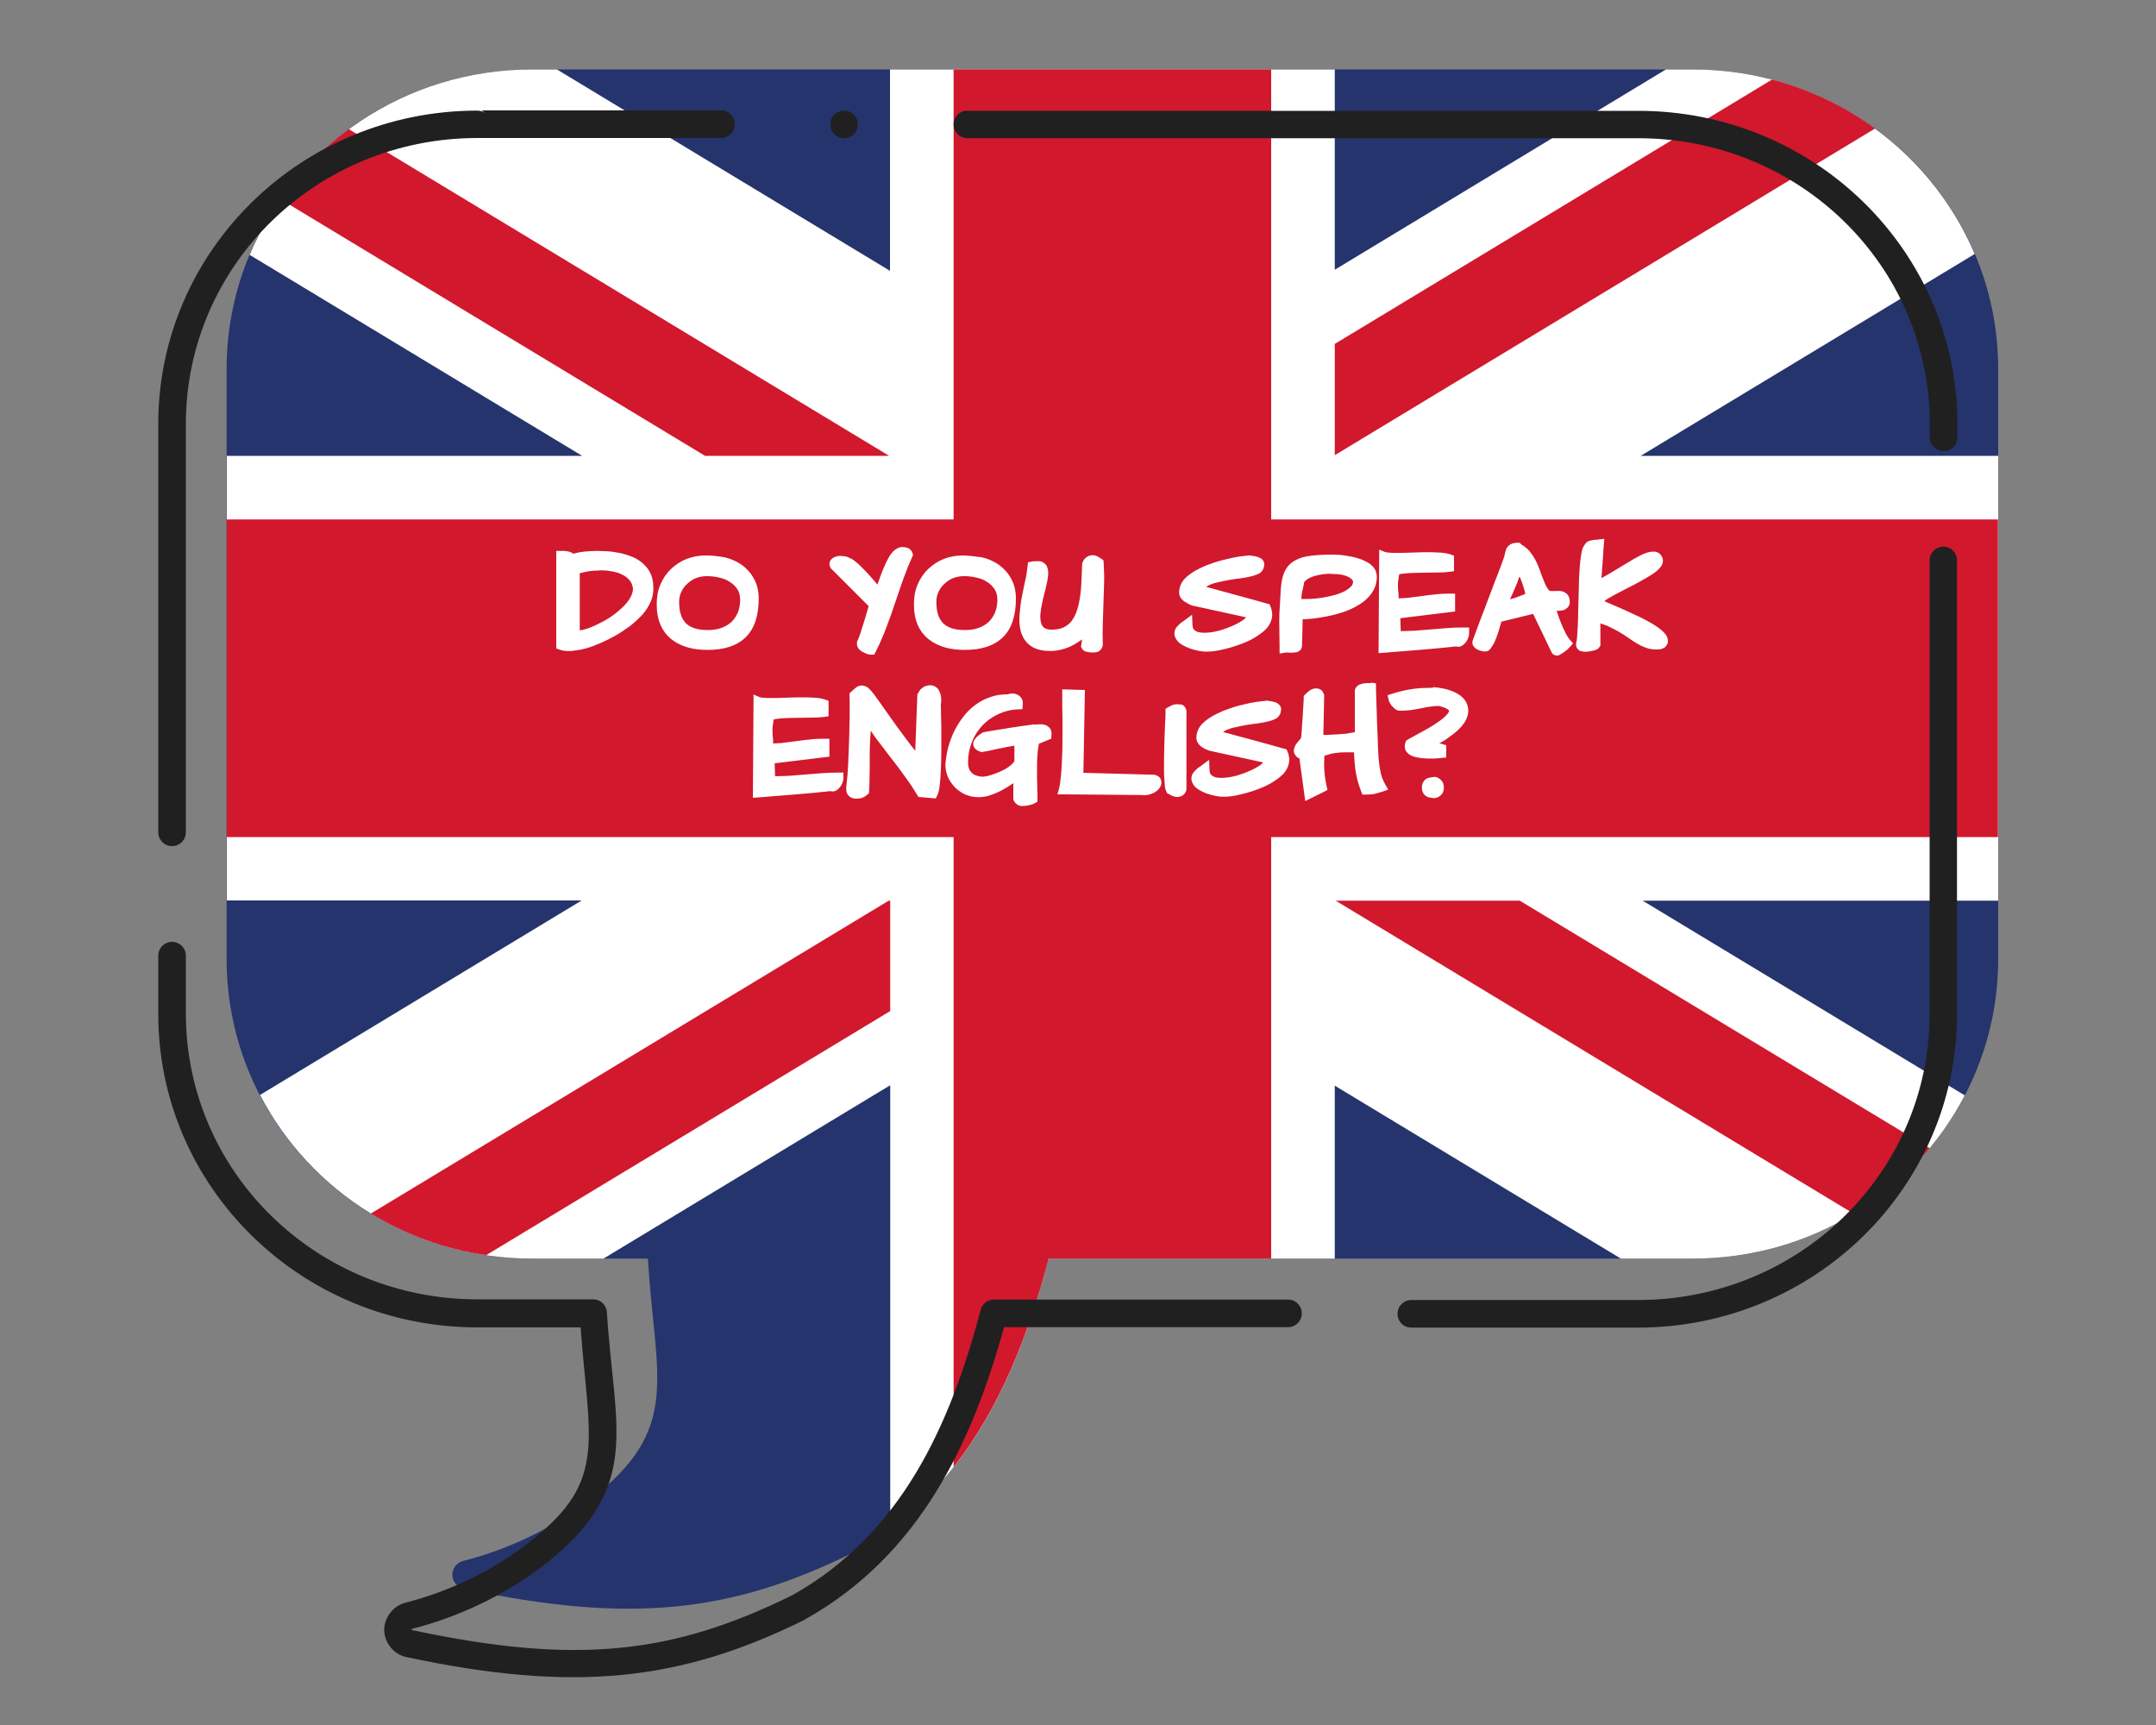
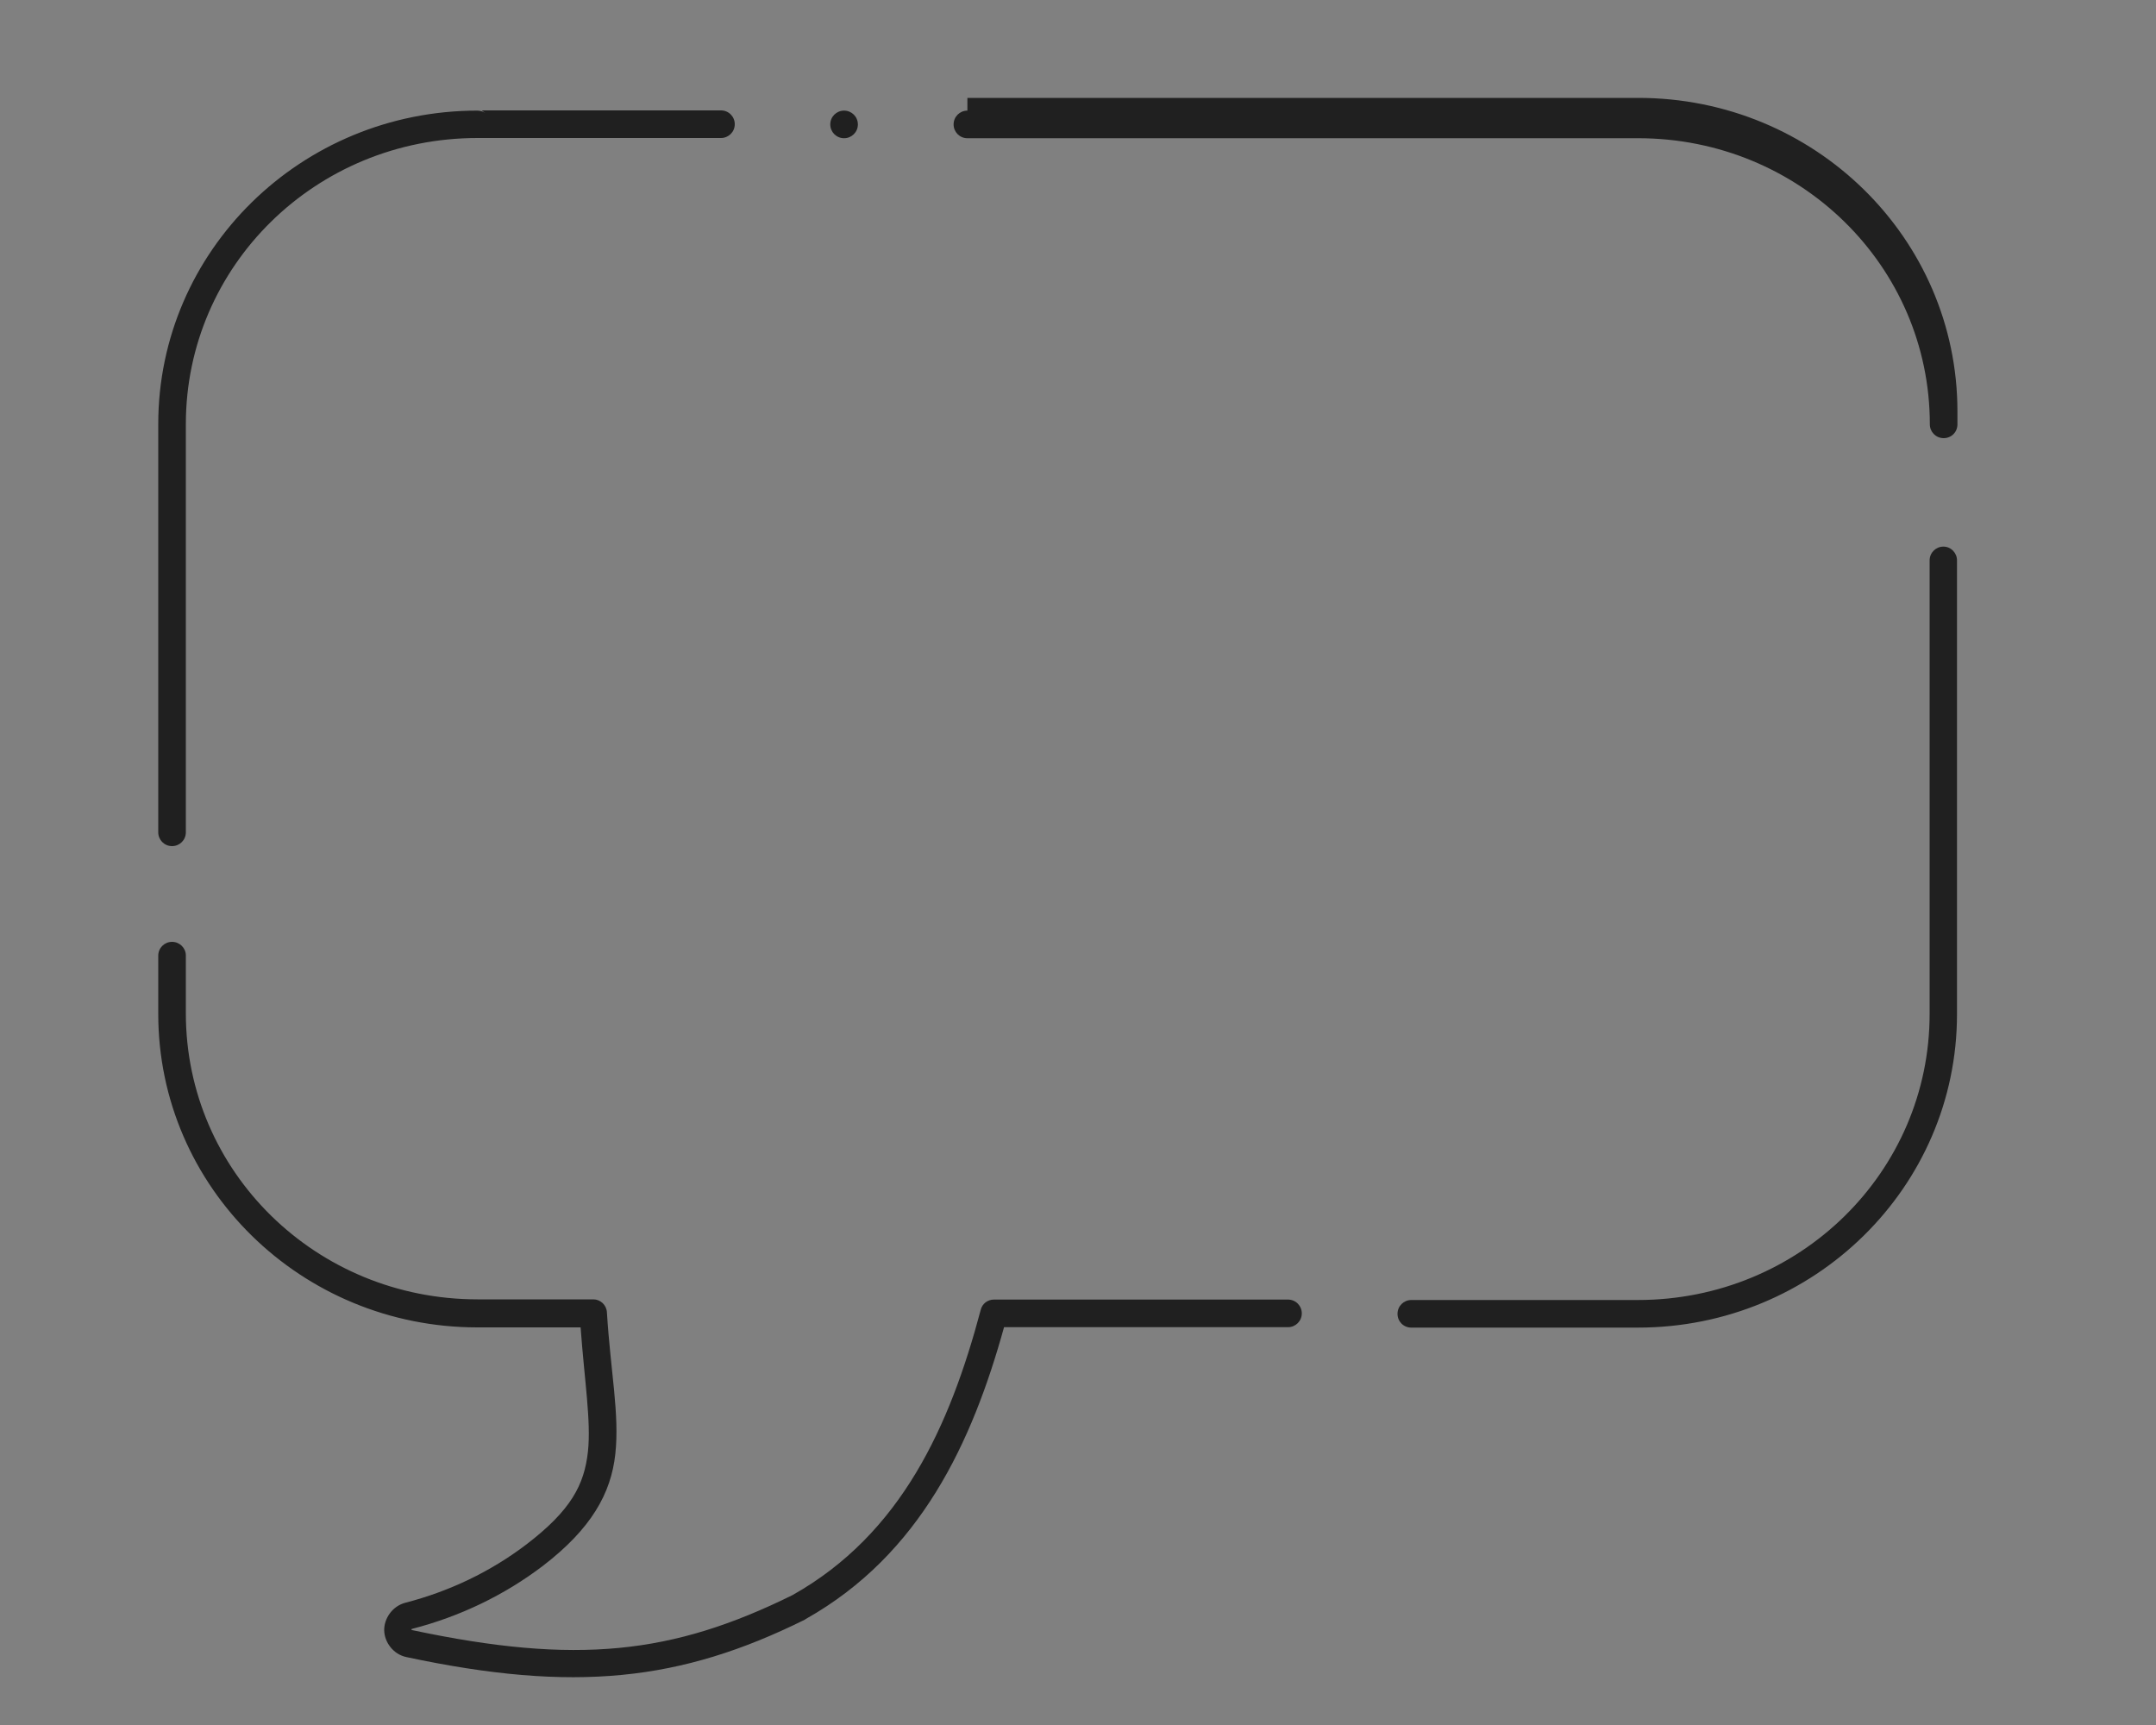
<svg xmlns="http://www.w3.org/2000/svg" version="1.1" id="Calque_2" x="0px" y="0px" viewBox="0 0 100 80" style="enable-background:new 0 0 100 80;" xml:space="preserve">
  <rect x="0" y="0" width="100" height="80" fill="#808080" stroke="none" />
  <style type="text/css"> .st0{fill:#25346C;} .st1{fill:#FFFFFF;} .st2{fill:#D1182D;} .st3{fill:#202020;} </style>
-   <path id="path4671" class="st0" d="M24.68,3.22c-7.84,0-14.17,6.21-14.17,13.9v27.35c0,7.69,6.33,13.9,14.17,13.9h5.37 c0.34,5.59,1.6,7.9-2.72,11.21c-1.73,1.31-3.71,2.26-5.84,2.81c-0.69,0.18-0.67,1.14,0.03,1.29c7.71,1.64,12.39,1.12,18.06-1.68 c0,0,0,0,0,0c5.28-2.95,7.6-8.18,9.06-13.63h29.87c7.84,0,14.17-6.21,14.17-13.9V17.12c0-7.69-6.33-13.9-14.17-13.9H24.68 L24.68,3.22z" />
-   <path id="path4673" class="st1" d="M24.68,3.22c-5.92,0-10.98,3.55-13.1,8.6L27,21.14H10.52v20.62h16.46l-14.92,9.02 c2.34,4.51,7.11,7.59,12.63,7.59h3.3l13.3-8.04V70.9c4.1-3.05,6.07-7.7,7.35-12.53h13.27v-8.02l13.27,8.02h3.33 c5.51,0,10.28-3.07,12.62-7.57l-14.94-9.03h16.49V21.14H76.1l15.49-9.36c-2.13-5.03-7.18-8.56-13.08-8.56h-1.24l-15.36,9.29V3.22 H41.28v9.34L25.83,3.22H24.68z" />
-   <path id="path4675" class="st2" d="M44.23,3.22v20.87H10.52v14.73h33.71v29.21c2.19-2.77,3.48-6.17,4.41-9.66h10.32V38.82h33.71 V24.09H58.96V3.22H44.23z M82.19,3.69L61.91,15.95v5.16L86.97,5.96C85.56,4.93,83.94,4.15,82.19,3.69z M16.18,5.99 c-1.23,0.9-2.3,2-3.17,3.25l19.69,11.9h8.54L16.18,5.99z M41.22,41.77L17.2,56.28c1.6,0.97,3.41,1.65,5.35,1.93l18.74-11.32v-5.12 H41.22z M61.95,41.77l24.03,14.52c1.34-0.82,2.53-1.84,3.52-3.04L70.49,41.77H61.95z" />
-   <path id="path4677" class="st3" d="M22.14,5.13c-8.17,0-14.8,6.5-14.8,14.54V38.6c0,0.35,0.28,0.64,0.64,0.64 c0.35,0,0.64-0.28,0.64-0.64V19.67c0-7.34,6.03-13.27,13.53-13.27h11.29c0.35,0,0.64-0.28,0.64-0.64c0-0.35-0.28-0.64-0.64-0.64 h-11.1l0.16,0.11C22.39,5.17,22.27,5.13,22.14,5.13L22.14,5.13z M39.15,5.13c-0.35,0-0.64,0.28-0.64,0.64 c0,0.35,0.28,0.64,0.64,0.64c0.35,0,0.64-0.28,0.64-0.64C39.79,5.41,39.5,5.13,39.15,5.13z M44.87,5.13c-0.35,0-0.64,0.28-0.64,0.64 c0,0.35,0.28,0.64,0.64,0.64h31.11c7.5,0,13.53,5.93,13.53,13.27v0.6c0,0.35,0.28,0.64,0.64,0.64s0.64-0.28,0.64-0.64v-0.6 c0-8.04-6.63-14.54-14.8-14.54H44.87z M90.14,25.35c-0.35,0-0.64,0.28-0.64,0.64v21.03c0,7.34-6.03,13.27-13.53,13.27H65.46 c-0.35,0-0.64,0.28-0.64,0.64s0.28,0.64,0.64,0.64h10.51c8.17,0,14.8-6.5,14.8-14.54V25.99C90.77,25.64,90.49,25.35,90.14,25.35z M7.98,43.68c-0.35,0-0.64,0.28-0.64,0.64v2.7c0,8.04,6.63,14.54,14.8,14.54h4.79c0.18,2.48,0.49,4.34,0.34,5.76 c-0.17,1.54-0.78,2.72-2.86,4.31h0c-1.66,1.26-3.56,2.17-5.61,2.7c-0.61,0.16-0.99,0.74-0.98,1.28c0.01,0.54,0.41,1.11,1.03,1.24 c7.79,1.66,12.71,1.12,18.47-1.73c0.01-0.01,0.02-0.01,0.03-0.02c-0.02,0.01,0.02-0.01-0.01,0.01c0,0,0.01,0,0.01-0.01 c0,0,0.01-0.01,0.01-0.01c0.01,0,0.02-0.01,0.02-0.01c5.31-2.99,7.71-8.19,9.19-13.53h13.17c0.35,0,0.64-0.28,0.64-0.64 c0-0.35-0.28-0.64-0.64-0.64H46.1c-0.29,0-0.54,0.19-0.61,0.47c-1.43,5.38-3.68,10.4-8.74,13.24c-5.56,2.74-10,3.24-17.63,1.62l0,0 c-0.07-0.02-0.03,0-0.03-0.03c0-0.02-0.04-0.01,0.03-0.03c2.21-0.57,4.27-1.56,6.06-2.92c0,0,0,0,0,0c2.24-1.72,3.16-3.35,3.36-5.19 c0.2-1.84-0.22-3.81-0.39-6.57c-0.02-0.34-0.3-0.6-0.63-0.6h-5.37c-7.5,0-13.53-5.93-13.53-13.27v-2.7 C8.61,43.96,8.33,43.68,7.98,43.68L7.98,43.68z" />
-   <path id="text4679" class="st1" d="M74.05,25.03c-0.06,0-0.12,0.01-0.19,0.02c-0.07,0.01-0.14,0.03-0.21,0.06l0,0l0,0 c-0.07,0.04-0.12,0.1-0.16,0.17c-0.09,0.12-0.11,0.23-0.14,0.38c-0.03,0.15-0.05,0.32-0.07,0.53c-0.02,0.2-0.03,0.43-0.04,0.68v0v0 c-0.01,0.24-0.01,0.49-0.02,0.74c-0.01,0.25-0.01,0.5-0.02,0.75v0v0c0,0.24-0.01,0.47-0.02,0.67c-0.01,0.2-0.02,0.37-0.03,0.5l0,0 l0,0c-0.01,0.14-0.03,0.23-0.03,0.23l0,0l0,0c-0.02,0.07-0.03,0.16,0,0.25c0.04,0.1,0.13,0.16,0.2,0.19l0.01,0l0.01,0 c0.1,0.03,0.2,0.03,0.3,0.02c0.1-0.01,0.19-0.03,0.28-0.05c0.04-0.01,0.08-0.03,0.12-0.04c0.04-0.02,0.09-0.03,0.15-0.13l0.04-0.06 l0-1.03c0.1,0.04,0.22,0.07,0.31,0.11c0.19,0.09,0.37,0.18,0.53,0.27c0.16,0.09,0.31,0.19,0.44,0.28l0,0l0,0 c0.14,0.1,0.28,0.19,0.41,0.27l0,0l0,0c0.14,0.08,0.28,0.15,0.42,0.2l0,0l0,0c0.16,0.06,0.32,0.08,0.49,0.08h0.06 c0.05,0,0.1-0.01,0.15-0.02c0.06-0.01,0.12-0.04,0.18-0.08c0.08-0.06,0.14-0.18,0.14-0.27c0.01-0.21-0.12-0.37-0.28-0.51 c-0.15-0.13-0.33-0.25-0.54-0.37c-0.21-0.12-0.44-0.24-0.69-0.35h0c-0.25-0.12-0.49-0.23-0.72-0.33c-0.23-0.1-0.44-0.19-0.63-0.27 c-0.05-0.02-0.05-0.03-0.09-0.04c0.05-0.04,0.1-0.07,0.17-0.12h0h0c0.13-0.08,0.28-0.16,0.45-0.25h0h0 c0.17-0.09,0.35-0.18,0.52-0.27l0,0c0.18-0.09,0.36-0.18,0.53-0.28h0h0c0.18-0.1,0.34-0.19,0.48-0.28c0.15-0.09,0.27-0.18,0.37-0.28 l0,0l0,0c0.11-0.11,0.2-0.24,0.2-0.4c0-0.11-0.05-0.22-0.12-0.29c-0.07-0.08-0.19-0.13-0.3-0.13c-0.2,0-0.39,0.06-0.61,0.17h0h0 c-0.2,0.1-0.41,0.22-0.65,0.37c-0.24,0.14-0.49,0.3-0.76,0.46c-0.13,0.08-0.27,0.15-0.41,0.23c0-0.05,0.01-0.09,0.01-0.15l0-0.01 c0.01-0.13,0.02-0.26,0.03-0.39l0-0.01c0.01-0.14,0.02-0.27,0.03-0.4c0.01-0.12,0.01-0.24,0.02-0.34l0-0.01c0,0,0,0,0,0 c0.01-0.1,0.01-0.18,0.02-0.24l0.02-0.27L74.05,25.03z M70.49,25.17h-0.07c-0.13,0-0.24,0.01-0.35,0.07 c-0.09,0.05-0.17,0.13-0.21,0.22l0,0.01l0,0.01c-0.03,0.07-0.05,0.15-0.07,0.24l0,0c-0.01,0.05-0.02,0.11-0.05,0.18 c-0.03,0.1-0.09,0.24-0.16,0.44l-0.26,0.67l0,0c-0.09,0.25-0.19,0.51-0.3,0.79l0,0l0,0c-0.1,0.28-0.2,0.54-0.3,0.79l0,0l0,0 c-0.09,0.25-0.18,0.47-0.25,0.67l0,0l0,0c-0.07,0.2-0.13,0.34-0.16,0.44c-0.04,0.09-0.01,0.19,0.02,0.25 c0.03,0.05,0.07,0.08,0.1,0.11l0.01,0.01l0.01,0.01c0.05,0.03,0.1,0.06,0.16,0.08c0.07,0.02,0.13,0.04,0.2,0.05h0h0 c0.08,0.01,0.21,0.01,0.31-0.11h0h0c0.08-0.11,0.16-0.23,0.22-0.37l0,0l0,0c0.06-0.13,0.1-0.26,0.15-0.4h0 c0.04-0.13,0.08-0.26,0.11-0.37l0,0c0.02-0.06,0.02-0.09,0.04-0.13l1.47-0.36l0.86,1.79l0.01,0.02c0.04,0.07,0.13,0.11,0.19,0.12 c0.06,0.01,0.09,0,0.12-0.01c0.05-0.02,0.08-0.03,0.1-0.05c0.05-0.03,0.1-0.06,0.16-0.1l0,0l0,0c0.05-0.04,0.1-0.08,0.15-0.12l0,0 l0,0c0.05-0.05,0.08-0.08,0.12-0.12l0.14-0.16l-0.14-0.16c-0.07-0.09-0.15-0.2-0.21-0.33c-0.07-0.14-0.14-0.29-0.2-0.44 c-0.06-0.15-0.12-0.31-0.17-0.46c-0.01-0.04-0.03-0.08-0.04-0.12c0,0,0,0,0,0h0.01h0.01c0.08,0,0.16-0.01,0.23-0.02l0.01,0l0.01,0 c0.09-0.02,0.19-0.08,0.26-0.16c0.09-0.11,0.09-0.23,0.07-0.33c0-0.11-0.07-0.25-0.18-0.32c-0.07-0.05-0.16-0.08-0.24-0.09 c-0.08-0.01-0.16-0.01-0.25,0l0.01,0c-0.06,0-0.12,0-0.18,0c-0.04,0-0.08-0.01-0.11-0.02c-0.07-0.09-0.13-0.19-0.18-0.3h0 c-0.05-0.12-0.1-0.25-0.15-0.37c-0.05-0.13-0.09-0.26-0.14-0.38l0,0c-0.05-0.14-0.11-0.27-0.18-0.4l0,0 c-0.07-0.13-0.16-0.26-0.25-0.37c-0.11-0.13-0.24-0.23-0.39-0.32L70.49,25.17z M41.82,25.37l-0.02,0c-0.13,0.02-0.25,0.09-0.35,0.18 c-0.1,0.1-0.19,0.22-0.27,0.38l0,0l0,0c-0.09,0.16-0.18,0.37-0.28,0.62c-0.06,0.15-0.13,0.36-0.2,0.56c-0.09-0.1-0.19-0.22-0.26-0.3 c-0.15-0.17-0.29-0.32-0.41-0.44l0,0c-0.12-0.12-0.22-0.22-0.32-0.3c-0.09-0.08-0.18-0.14-0.27-0.18c-0.08-0.04-0.17-0.08-0.26-0.09 c-0.07-0.01-0.15-0.02-0.22-0.02c-0.04,0-0.06,0-0.1,0.01h0h0c-0.06,0.01-0.13,0.03-0.18,0.06c-0.08,0.04-0.16,0.11-0.19,0.2 c-0.03,0.09-0.02,0.18,0.01,0.23c0.02,0.06,0.05,0.1,0.09,0.13l0.01,0.01l1.69,1.69c-0.01,0.05-0.02,0.08-0.04,0.14 c-0.03,0.11-0.07,0.22-0.1,0.34l0,0l0,0c-0.04,0.12-0.07,0.24-0.11,0.36c-0.04,0.12-0.08,0.24-0.11,0.35 c-0.03,0.1-0.07,0.19-0.09,0.26c-0.03,0.07-0.05,0.12-0.05,0.11l-0.01,0.02l-0.01,0.02c-0.05,0.12-0.02,0.29,0.06,0.38l0,0l0,0 c0.05,0.06,0.11,0.1,0.17,0.14l0,0l0,0c0.06,0.03,0.13,0.06,0.19,0.09l0,0l0,0c0.07,0.02,0.12,0.04,0.2,0.04h0.16l0.07-0.14 c0.18-0.35,0.34-0.72,0.49-1.12h0l0,0c0.15-0.39,0.29-0.79,0.42-1.18l0,0c0.13-0.39,0.26-0.77,0.39-1.13l0,0c0,0,0,0,0,0 c0.13-0.36,0.26-0.68,0.39-0.96l0.04-0.09l-0.03-0.09c-0.03-0.11-0.14-0.24-0.29-0.26c-0.06-0.01-0.11-0.02-0.17-0.02L41.82,25.37z M63.97,25.49l0,0.33l-0.03,4.47l0.28-0.02c0.21-0.02,0.46-0.04,0.74-0.06h0h0c0.28-0.02,0.58-0.05,0.88-0.07h0h0 c0.31-0.03,0.61-0.05,0.9-0.08h0h0c0.29-0.03,0.55-0.05,0.78-0.08c0.09,0.02,0.18,0.02,0.25-0.01l0,0l0,0 c0.08-0.04,0.14-0.1,0.2-0.16l0,0l0,0c0.05-0.06,0.09-0.13,0.12-0.21l0,0l0,0c0.03-0.07,0.05-0.15,0.05-0.23V29.1h-0.26 c-0.27,0-0.53,0.01-0.78,0.03c-0.24,0.02-0.48,0.04-0.73,0.06h0h0c-0.24,0.02-0.49,0.04-0.76,0.06c0,0,0,0,0,0 c-0.19,0.01-0.42,0.01-0.64,0.02l-0.02-0.6l2.54-0.31l0-0.83h-0.26c-0.23,0-0.46,0.01-0.69,0.04c-0.22,0.02-0.43,0.05-0.65,0.08 c-0.21,0.03-0.41,0.05-0.63,0.08c-0.12,0.01-0.26,0.01-0.39,0.02c0-0.03,0-0.07,0-0.1c0,0,0,0,0,0c0-0.09-0.01-0.18-0.02-0.25 l0,0.01c0-0.07-0.01-0.14-0.01-0.2c0-0.06,0-0.11,0-0.18c0.01-0.07,0.02-0.15,0.03-0.23l0,0l0,0c0.01-0.04,0.02-0.11,0.03-0.17 c0.13-0.02,0.26-0.04,0.42-0.05h0h0c0.23-0.01,0.47-0.02,0.7-0.02h0h0c0.24,0,0.46-0.01,0.67-0.01c0.22,0,0.39-0.01,0.53-0.03 l0.22-0.03l0-0.72l-0.17-0.06c-0.12-0.04-0.27-0.07-0.44-0.08c-0.17-0.01-0.35-0.02-0.54-0.02c-0.19,0-0.4,0-0.61,0.01h0 c-0.21,0.01-0.41,0.01-0.6,0.02c-0.19,0-0.36,0-0.52,0c-0.15-0.01-0.26-0.02-0.32-0.04L63.97,25.49z M27.67,25.55 c-0.1,0-0.2,0.01-0.3,0.01c-0.19,0.01-0.37,0.03-0.54,0.06c-0.09,0.02-0.16,0.04-0.24,0.06c-0.02-0.01-0.03-0.03-0.05-0.04 c-0.07-0.03-0.14-0.06-0.21-0.07c-0.06-0.01-0.12-0.02-0.18-0.02h-0.35v0.25l0,4.27l0.16,0.06c0.16,0.06,0.34,0.07,0.54,0.06 c0.2-0.02,0.41-0.05,0.64-0.11h0h0c0.23-0.06,0.46-0.15,0.7-0.25h0h0c0.25-0.11,0.49-0.23,0.72-0.36c0.24-0.14,0.46-0.29,0.68-0.45 c0.21-0.17,0.4-0.35,0.57-0.53c0.16-0.19,0.29-0.39,0.38-0.61c0.09-0.22,0.13-0.45,0.11-0.68c0-0.24-0.05-0.46-0.15-0.65 c-0.09-0.18-0.23-0.34-0.39-0.47c-0.16-0.13-0.34-0.23-0.55-0.3c-0.19-0.07-0.4-0.13-0.61-0.16c-0.21-0.04-0.43-0.06-0.65-0.06h0 C27.88,25.55,27.77,25.55,27.67,25.55L27.67,25.55z M61.83,25.72c-0.4,0-0.73,0.02-1,0.05c-0.27,0.03-0.51,0.09-0.7,0.19 c-0.19,0.09-0.35,0.22-0.46,0.39l0,0l0,0c-0.1,0.16-0.17,0.34-0.21,0.55l0,0l0,0c-0.04,0.2-0.06,0.43-0.07,0.7 c-0.01,0.25-0.03,0.54-0.05,0.86l0,0.01v0.01c0,0.27-0.01,0.53,0,0.78v0v0c0,0.25,0.01,0.5,0.01,0.75l0,0.3l0.3-0.05 c-0.03,0,0.01,0,0.06,0c0.06,0.01,0.13,0.01,0.19,0.01c0.08,0,0.15-0.01,0.22-0.02c0.05-0.01,0.11-0.03,0.17-0.08 c0.06-0.05,0.1-0.15,0.1-0.22l0.03-1.23c0.11,0,0.21-0.01,0.35-0.02h0h0c0.24-0.02,0.49-0.06,0.75-0.11 c0.27-0.05,0.53-0.12,0.8-0.21c0.27-0.09,0.52-0.21,0.74-0.35c0.23-0.14,0.42-0.32,0.56-0.52c0.16-0.22,0.24-0.49,0.24-0.77 c0-0.16-0.06-0.33-0.17-0.45c-0.1-0.11-0.22-0.2-0.36-0.26c-0.13-0.07-0.27-0.12-0.42-0.16c-0.14-0.04-0.28-0.07-0.42-0.09 c-0.13-0.02-0.26-0.04-0.38-0.05C61.98,25.73,61.9,25.73,61.83,25.72L61.83,25.72z M50.7,25.75c-0.02,0-0.05,0-0.07,0 c-0.1,0.01-0.19,0.05-0.26,0.11c-0.09,0.07-0.14,0.16-0.17,0.26l-0.01,0.03l0,0.04c-0.01,0.26-0.02,0.52-0.03,0.78v0v0 c-0.01,0.25-0.03,0.5-0.07,0.73l0,0l0,0c-0.03,0.23-0.08,0.44-0.15,0.64l0,0l0,0c-0.06,0.19-0.15,0.34-0.25,0.48 c-0.1,0.12-0.23,0.22-0.39,0.29c-0.15,0.06-0.35,0.1-0.6,0.09c-0.16-0.02-0.25-0.06-0.3-0.11c-0.07-0.07-0.11-0.16-0.13-0.27 c-0.02-0.13-0.03-0.28,0-0.45c0.02-0.19,0.06-0.37,0.1-0.56c0,0,0,0,0,0c0.05-0.2,0.09-0.39,0.14-0.56l0,0l0,0 c0.05-0.19,0.08-0.37,0.1-0.52l0,0l0,0c0.02-0.17,0.01-0.31-0.05-0.46c-0.04-0.09-0.13-0.17-0.22-0.21 c-0.09-0.04-0.19-0.04-0.28-0.03c-0.02,0-0.04,0-0.06,0c-0.04,0-0.07,0-0.14,0.01l-0.18,0.04l-0.02,0.18 c-0.02,0.2-0.05,0.42-0.11,0.67l0,0l0,0c-0.05,0.25-0.11,0.51-0.16,0.78l0,0l0,0c-0.05,0.27-0.08,0.53-0.1,0.78 c-0.02,0.27-0.01,0.52,0.05,0.76h0l0,0c0.06,0.24,0.18,0.46,0.36,0.62l0,0l0,0c0.2,0.18,0.46,0.28,0.78,0.31l0.01,0h0.01 c0.22,0.02,0.43,0.01,0.62-0.03c0.18-0.04,0.36-0.09,0.53-0.17h0h0c0.17-0.08,0.33-0.18,0.5-0.3h0h0c0.01-0.01,0.03-0.02,0.04-0.03 L50.14,30l0.04,0.07c0.09,0.14,0.16,0.14,0.23,0.16l0.01,0l0.01,0c0.07,0.02,0.14,0.03,0.22,0.03h0h0c0.08,0,0.17,0,0.25-0.03 l0.01,0l0.01,0c0.12-0.05,0.23-0.21,0.23-0.33v0l0,0c-0.01-0.33-0.01-0.65,0-0.96c0.01-0.32,0.02-0.63,0.03-0.94v0 c0.01-0.32,0.02-0.63,0.03-0.94v0c0.01-0.32,0-0.64-0.02-0.96l-0.01-0.12l-0.1-0.07c-0.06-0.04-0.12-0.08-0.19-0.11 C50.84,25.77,50.77,25.75,50.7,25.75L50.7,25.75z M57.97,25.76l-0.06,0c-0.1,0.01-0.24,0.03-0.43,0.05h0h0 c-0.19,0.03-0.4,0.07-0.62,0.13c-0.23,0.05-0.47,0.12-0.71,0.21c-0.25,0.08-0.47,0.19-0.68,0.3c-0.21,0.12-0.39,0.25-0.54,0.41l0,0 l0,0c-0.15,0.17-0.24,0.39-0.24,0.62c0,0.11,0.04,0.2,0.1,0.28l0,0l0,0c0.05,0.06,0.1,0.11,0.16,0.15l0.01,0l0.01,0 c0.05,0.04,0.11,0.07,0.16,0.1l0.01,0.01l0.01,0c0.06,0.03,0.11,0.05,0.17,0.07l0.01,0l2.47,0.54c-0.04,0.04-0.07,0.07-0.13,0.12h0 c-0.12,0.08-0.27,0.17-0.45,0.25c-0.17,0.08-0.35,0.15-0.55,0.21c-0.19,0.06-0.38,0.1-0.56,0.12c-0.17,0.02-0.33,0.02-0.46,0 c-0.12-0.02-0.19-0.06-0.26-0.12c-0.04-0.04-0.07-0.09-0.08-0.22l-0.02-0.48l-0.39,0.29c0,0-0.03,0.02-0.06,0.04l0,0l0,0 c-0.05,0.03-0.09,0.07-0.14,0.11c-0.05,0.05-0.1,0.1-0.14,0.15l0,0l0,0c-0.05,0.07-0.09,0.17-0.09,0.27c0,0.18,0.11,0.35,0.25,0.46 l0,0l0,0c0.12,0.09,0.26,0.16,0.41,0.22c0.15,0.06,0.3,0.1,0.45,0.13h0l0,0c0.14,0.03,0.25,0.04,0.35,0.04c0.11,0,0.23,0,0.37-0.02 h0h0c0.15-0.02,0.3-0.05,0.47-0.09h0h0c0.17-0.04,0.35-0.09,0.53-0.15h0h0c0.19-0.06,0.37-0.13,0.55-0.21l0,0l0,0 c0.18-0.08,0.34-0.17,0.5-0.28c0.16-0.1,0.3-0.22,0.41-0.34l0,0l0,0c0.11-0.13,0.2-0.29,0.23-0.46c0.04-0.18,0.01-0.37-0.06-0.54 l-0.05-0.11l-0.12-0.03c-0.46-0.13-0.85-0.24-1.19-0.33l0,0c-0.33-0.09-0.61-0.17-0.84-0.23c-0.23-0.06-0.41-0.11-0.55-0.15l-0.01,0 c0,0,0,0,0,0c-0.09-0.03-0.16-0.04-0.22-0.06c0.05-0.04,0.11-0.08,0.19-0.11h0l0,0c0.12-0.05,0.25-0.09,0.41-0.12h0l0,0 c0.16-0.04,0.33-0.07,0.5-0.1c0.17-0.03,0.34-0.05,0.5-0.07h0h0c0.17-0.03,0.33-0.05,0.47-0.09h0c0.14-0.03,0.27-0.08,0.38-0.13l0,0 l0,0c0.12-0.07,0.22-0.21,0.23-0.36c0.01-0.05,0.02-0.1,0-0.16c-0.03-0.08-0.08-0.14-0.14-0.18c-0.07-0.04-0.14-0.07-0.22-0.09 c-0.07-0.02-0.14-0.03-0.21-0.03l0.02,0c-0.05-0.01-0.07-0.02-0.05-0.01L57.97,25.76z M32.75,25.76c-0.32,0-0.62,0.05-0.9,0.16 c-0.28,0.11-0.52,0.27-0.73,0.47c-0.21,0.2-0.37,0.44-0.49,0.72l0,0l0,0c-0.12,0.28-0.17,0.59-0.17,0.92c0,0.36,0.06,0.69,0.18,0.96 l0,0l0,0c0.12,0.27,0.29,0.49,0.52,0.67l0,0l0,0c0.22,0.17,0.47,0.29,0.76,0.37h0h0c0.28,0.08,0.59,0.11,0.91,0.11 c0.76,0,1.36-0.19,1.77-0.6h0c0.41-0.41,0.59-1.02,0.59-1.78c0-0.34-0.07-0.65-0.22-0.92c-0.14-0.26-0.33-0.47-0.56-0.64 c-0.23-0.16-0.49-0.28-0.78-0.35C33.34,25.8,33.05,25.76,32.75,25.76L32.75,25.76z M44.68,25.76c-0.32,0-0.62,0.05-0.9,0.16 c-0.28,0.11-0.52,0.27-0.73,0.47c-0.21,0.2-0.37,0.44-0.49,0.72l0,0l0,0c-0.12,0.28-0.17,0.59-0.17,0.92c0,0.36,0.06,0.69,0.18,0.96 l0,0l0,0c0.12,0.27,0.29,0.49,0.52,0.67l0,0l0,0c0.22,0.17,0.47,0.29,0.76,0.37h0h0c0.28,0.08,0.59,0.11,0.91,0.11 c0.76,0,1.36-0.19,1.77-0.6h0c0.41-0.41,0.59-1.02,0.59-1.78c0-0.34-0.07-0.65-0.22-0.92c-0.14-0.26-0.33-0.47-0.56-0.64 c-0.23-0.16-0.49-0.28-0.78-0.35C45.27,25.81,44.98,25.77,44.68,25.76L44.68,25.76z M27.88,26.45c0.15,0,0.3,0.01,0.45,0.04h0h0 c0.19,0.03,0.36,0.07,0.51,0.15l0,0l0,0c0.15,0.07,0.26,0.15,0.36,0.27l0,0l0,0c0.08,0.09,0.13,0.21,0.16,0.38 c0,0.13-0.04,0.27-0.12,0.42c-0.09,0.16-0.22,0.32-0.38,0.47c-0.16,0.15-0.34,0.3-0.55,0.44c-0.21,0.14-0.42,0.25-0.63,0.35h0h0 c-0.21,0.1-0.41,0.18-0.6,0.23h0h0c-0.08,0.02-0.13,0.02-0.19,0.03l0-2.64c0.09-0.03,0.16-0.05,0.28-0.07h0h0 c0.18-0.04,0.37-0.06,0.57-0.06l0,0C27.78,26.45,27.83,26.45,27.88,26.45L27.88,26.45z M61.83,26.62c0.07,0,0.15,0.01,0.22,0.01h0h0 c0.14,0.01,0.27,0.04,0.38,0.08h0h0c0.11,0.04,0.19,0.08,0.25,0.14l0,0l0,0c0.05,0.04,0.06,0.08,0.08,0.12 c-0.01,0.08-0.02,0.15-0.08,0.21c-0.07,0.08-0.17,0.16-0.3,0.23c-0.13,0.07-0.28,0.13-0.46,0.18c-0.18,0.05-0.36,0.09-0.54,0.12 c0,0,0,0,0,0c-0.18,0.03-0.35,0.05-0.51,0.06c0,0,0,0,0,0c-0.16,0.01-0.29,0.01-0.38,0.01h-0.02l-0.02,0c-0.07,0.01-0.09,0-0.08,0 c-0.01-0.02-0.01-0.05-0.01-0.1c0.01-0.07,0.02-0.13,0.03-0.2c0.02-0.08,0.03-0.15,0.05-0.22c0.02-0.08,0.03-0.15,0.04-0.21l0,0l0,0 c0-0.03,0.01-0.06,0.06-0.11l0,0l0,0c0.05-0.05,0.12-0.1,0.23-0.15l0,0l0,0c0.1-0.05,0.23-0.09,0.37-0.12 c0.14-0.03,0.29-0.05,0.44-0.06h0C61.68,26.61,61.75,26.61,61.83,26.62L61.83,26.62z M32.77,26.72c0.21,0,0.41,0.02,0.6,0.07h0h0 c0.19,0.04,0.36,0.11,0.5,0.21l0,0l0,0c0.14,0.09,0.25,0.2,0.34,0.34l0,0l0,0c0.08,0.13,0.12,0.28,0.12,0.49 c0,0.22-0.04,0.41-0.11,0.58l0,0l0,0c-0.07,0.17-0.17,0.31-0.29,0.43c-0.13,0.12-0.28,0.21-0.47,0.28c-0.19,0.07-0.39,0.1-0.63,0.1 c-0.48,0-0.8-0.11-1.01-0.31c-0.2-0.2-0.32-0.51-0.32-0.99c0-0.17,0.03-0.32,0.1-0.47c0.07-0.15,0.16-0.28,0.28-0.38l0,0l0,0 c0.12-0.11,0.25-0.2,0.4-0.26C32.45,26.75,32.61,26.72,32.77,26.72L32.77,26.72z M44.7,26.72c0.21,0,0.41,0.02,0.6,0.07h0h0 c0.19,0.04,0.36,0.11,0.5,0.21l0,0l0,0c0.14,0.09,0.25,0.2,0.34,0.34l0,0l0,0c0.08,0.13,0.12,0.28,0.12,0.49 c0,0.22-0.04,0.41-0.11,0.58l0,0l0,0c-0.07,0.17-0.17,0.31-0.29,0.43c-0.13,0.12-0.28,0.21-0.47,0.28c-0.19,0.07-0.39,0.1-0.63,0.1 c-0.48,0-0.8-0.11-1.01-0.31c-0.2-0.2-0.32-0.51-0.32-0.99c0-0.17,0.03-0.32,0.1-0.47c0.07-0.15,0.16-0.28,0.28-0.38l0,0l0,0 c0.12-0.11,0.25-0.2,0.4-0.26C44.38,26.75,44.53,26.72,44.7,26.72L44.7,26.72z M70.48,26.74c0.04,0.08,0.07,0.15,0.1,0.24l0,0l0,0 c0.04,0.1,0.07,0.2,0.1,0.3l0,0l0,0.01c0.03,0.09,0.05,0.17,0.07,0.25c-0.04,0.02-0.08,0.03-0.12,0.05 c-0.11,0.04-0.22,0.09-0.34,0.13c-0.08,0.03-0.17,0.05-0.25,0.07c0,0,0-0.01,0-0.01l0,0l0,0c0.08-0.16,0.15-0.32,0.22-0.49 c0.08-0.17,0.15-0.35,0.2-0.52l0,0C70.48,26.76,70.48,26.75,70.48,26.74L70.48,26.74z M63.47,31.68c-0.06,0-0.13,0-0.19,0.01 c-0.07,0.01-0.14,0.03-0.2,0.05c-0.08,0.03-0.18,0.1-0.22,0.21L62.84,32l0,1.95c-0.03,0.01-0.03,0.02-0.07,0.02 c-0.11,0.02-0.23,0.04-0.36,0.06c-0.14,0.01-0.28,0.02-0.43,0.03h0c-0.15,0.01-0.28,0.01-0.4,0.02h-0.2l0.04-1.85l-0.02-0.04 c-0.02-0.05-0.04-0.11-0.09-0.16c-0.05-0.05-0.13-0.09-0.2-0.1c-0.1-0.01-0.19,0-0.27,0.04l0,0l0,0c-0.07,0.03-0.13,0.08-0.19,0.13 c-0.04,0.04-0.08,0.08-0.12,0.11l-0.06,0.07l0,0.09c0,0.03,0,0.1-0.01,0.2l0,0v0c0,0.09-0.01,0.2-0.02,0.32 c-0.01,0.12-0.01,0.25-0.02,0.39c-0.01,0.13-0.02,0.26-0.03,0.38l0,0l0,0c-0.01,0.12-0.01,0.23-0.02,0.33 c-0.01,0.09-0.01,0.16-0.02,0.2c0,0.02-0.01,0.04-0.03,0.07c-0.03,0.04-0.06,0.08-0.1,0.12l0,0h0c-0.04,0.05-0.08,0.1-0.12,0.15 l0,0.01l0,0c-0.05,0.08-0.09,0.18-0.09,0.28c0,0.13,0.1,0.28,0.22,0.34c0.01,0.01,0.03,0.01,0.04,0.01l0.27,1.98l1.03-0.51 l-0.04-0.19c-0.06-0.28-0.1-0.54-0.11-0.81c-0.01-0.2,0-0.4,0.01-0.59c0.1-0.03,0.22-0.07,0.3-0.09h0h0 c0.14-0.03,0.28-0.05,0.4-0.06c0.13-0.01,0.27-0.01,0.41-0.01h0h0c0.08,0,0.18,0,0.26,0c0.01,0.25,0.03,0.51,0.06,0.77l0,0l0,0 c0.05,0.36,0.14,0.71,0.27,1.03l0.06,0.16h0.17c0.16,0,0.3-0.01,0.43-0.04h0l0,0c0.11-0.03,0.21-0.06,0.31-0.09l0.29-0.1l-0.15-0.26 c-0.1-0.18-0.17-0.37-0.21-0.56l0,0c-0.04-0.21-0.07-0.42-0.09-0.64c0,0,0,0,0,0c0-0.08-0.01-0.2-0.02-0.37 c-0.01-0.17-0.01-0.36-0.02-0.58c-0.01-0.21-0.02-0.44-0.03-0.68c-0.01-0.24-0.01-0.46-0.02-0.68c-0.01-0.21-0.01-0.4-0.02-0.57 c0-0.17-0.01-0.3-0.01-0.37v-0.22l-0.22-0.03C63.58,31.69,63.53,31.68,63.47,31.68L63.47,31.68z M43.15,31.78 c-0.12,0-0.24,0.03-0.34,0.1c-0.11,0.07-0.17,0.16-0.23,0.27l-0.03,0.05l-0.1,2.62c-0.17-0.21-0.35-0.45-0.49-0.64l0,0 c-0.26-0.35-0.48-0.65-0.66-0.91c-0.19-0.26-0.34-0.48-0.46-0.65c-0.13-0.18-0.23-0.32-0.31-0.43c-0.09-0.12-0.16-0.2-0.24-0.27 c-0.08-0.07-0.19-0.13-0.32-0.13c-0.13,0-0.23,0.06-0.31,0.13c-0.05,0.04-0.11,0.1-0.18,0.16l-0.08,0.08l0,0.11 c0.01,0.17,0.01,0.38,0.01,0.61c0,0.23,0,0.47-0.01,0.73c0,0.25-0.01,0.52-0.02,0.79c-0.01,0.27-0.02,0.53-0.03,0.79v0v0 c-0.01,0.25-0.02,0.5-0.04,0.73c-0.02,0.23-0.04,0.43-0.06,0.6l0,0.01l0,0.01c0,0.07,0,0.14,0.02,0.21 c0.02,0.07,0.08,0.16,0.17,0.22c0.09,0.05,0.19,0.07,0.28,0.07c0.08,0,0.16-0.01,0.24-0.03c0.1-0.03,0.18-0.08,0.26-0.15l0.08-0.07 l0.01-0.1c0.01-0.16,0.02-0.33,0.02-0.53c0-0.19,0.01-0.4,0.01-0.61l0-0.64v0c0-0.22,0.01-0.43,0.02-0.63 c0.01-0.14,0.02-0.26,0.03-0.39c0.08,0.12,0.15,0.23,0.24,0.35c0.22,0.29,0.45,0.59,0.68,0.89h0h0c0.23,0.29,0.45,0.58,0.66,0.88 l0,0l0,0c0.21,0.28,0.4,0.57,0.56,0.84l0.07,0.11l0.13,0.01l0.67,0.06l0.08-0.16c0.06-0.13,0.09-0.29,0.11-0.49l0,0l0,0 c0.02-0.2,0.04-0.43,0.05-0.69c0.01-0.26,0.02-0.53,0.02-0.82v0c0-0.29,0-0.57,0-0.85c0-0.27,0-0.53-0.01-0.76 c0-0.23-0.01-0.41-0.01-0.55c0-0.03,0-0.08,0.01-0.16l0,0.01c0.01-0.09,0.01-0.19-0.01-0.28c-0.01-0.1-0.05-0.19-0.1-0.28 C43.46,31.86,43.29,31.78,43.15,31.78L43.15,31.78z M66.32,31.9c-0.22,0-0.46,0.01-0.71,0.04c-0.33,0.04-0.68,0.12-1.03,0.23 l-0.22,0.07l0.05,0.22c0.01,0.06,0.04,0.12,0.07,0.17l0,0l0,0c0.03,0.05,0.06,0.09,0.1,0.13l0.01,0.01l0.01,0.01 c0.04,0.04,0.07,0.07,0.11,0.1l0.01,0.01l0.01,0.01c0.06,0.04,0.13,0.06,0.22,0.06c0.16,0,0.33-0.01,0.49-0.03h0h0 c0.16-0.02,0.31-0.05,0.46-0.08h0h0c0.15-0.03,0.29-0.06,0.44-0.08h0h0c0.13-0.02,0.26-0.03,0.4-0.03c0.2,0.05,0.35,0.11,0.4,0.15 c0.07,0.05,0.07,0.07,0.07,0.07l0,0.01l0,0.01c0,0,0,0.03-0.05,0.1h0h0c-0.06,0.08-0.14,0.16-0.26,0.26 c-0.12,0.09-0.25,0.19-0.4,0.28c-0.15,0.1-0.31,0.19-0.46,0.27c-0.15,0.08-0.29,0.16-0.42,0.23h0l0,0 c-0.13,0.07-0.24,0.13-0.32,0.18l-0.07,0.04L65.2,34.4c-0.06,0.14-0.07,0.33,0.04,0.47l0,0l0,0c0.08,0.1,0.19,0.17,0.31,0.21l0,0 l0,0c0.12,0.04,0.24,0.06,0.38,0.08h0h0c0.13,0.01,0.26,0.02,0.38,0.02h0h0c0.12,0,0.23,0,0.33-0.01h0h0 c0.1-0.01,0.17-0.01,0.21-0.02l0.23-0.02l0-0.57l-0.32-0.09c0.19-0.1,0.35-0.2,0.49-0.31c0.28-0.2,0.49-0.39,0.64-0.6 c0.14-0.2,0.22-0.42,0.21-0.64c-0.01-0.21-0.1-0.41-0.25-0.56c-0.15-0.15-0.35-0.26-0.58-0.34c-0.23-0.08-0.49-0.13-0.78-0.15 C66.47,31.9,66.4,31.9,66.32,31.9L66.32,31.9z M49.27,31.97l0,0.74v0c0,0.21,0.01,0.45,0.01,0.73v0v0c0,0.27,0,0.56,0,0.87v0v0 c0,0.3-0.01,0.59-0.02,0.88v0l0,0c-0.01,0.28-0.03,0.55-0.05,0.79c-0.02,0.24-0.05,0.42-0.08,0.55l-0.08,0.31l0.33,0l3.57,0.03 c0.14,0.02,0.28,0.01,0.41-0.04c0.13-0.04,0.24-0.1,0.33-0.18l0,0l0,0c0.09-0.08,0.16-0.19,0.18-0.32c0.01-0.08-0.02-0.2-0.08-0.27 c-0.06-0.07-0.14-0.1-0.21-0.12l-0.03-0.01l-3.3-0.09L50.32,32L49.27,31.97z M46.74,32.2c-0.3,0-0.58,0.04-0.84,0.14 c-0.26,0.09-0.49,0.22-0.7,0.38c-0.21,0.16-0.39,0.34-0.55,0.56c-0.16,0.21-0.3,0.44-0.41,0.67l0,0l0,0 c-0.11,0.24-0.2,0.48-0.27,0.74l0,0l0,0c-0.06,0.26-0.1,0.51-0.12,0.75l0,0.01v0.01c0,0.2,0.04,0.4,0.12,0.58l0,0l0,0 c0.08,0.18,0.19,0.34,0.33,0.48c0.14,0.14,0.3,0.25,0.48,0.33l0,0l0,0c0.19,0.08,0.39,0.12,0.59,0.12c0.2,0,0.4-0.03,0.59-0.1h0h0 c0.18-0.06,0.36-0.14,0.54-0.24c0.17-0.09,0.33-0.19,0.49-0.3l0,0l0,0c0,0,0.01-0.01,0.01-0.01l0,0.75l0.01,0.03 c0.04,0.12,0.17,0.24,0.3,0.27h0h0c0.09,0.02,0.18,0.01,0.27,0c0.08-0.01,0.16-0.03,0.24-0.05c0.06-0.02,0.12-0.03,0.17-0.07 l0.13-0.07v-0.15c0-0.13,0-0.27-0.01-0.42c0-0.15,0-0.31-0.01-0.48v0l0-0.5c0-0.17,0-0.33,0.01-0.49c0.01-0.16,0.02-0.3,0.04-0.43 l0,0h0c0.01-0.09,0.03-0.15,0.04-0.22l0.57-0.23l0.01-0.16c0.01-0.13,0-0.29-0.15-0.4c-0.08-0.07-0.19-0.1-0.29-0.11 c-0.08,0-0.16,0-0.25,0.01h0h0c-0.05,0.01-0.07,0.01-0.08,0l-0.04-0.01l-0.04,0.01c-0.1,0.01-0.22,0.03-0.37,0.05h0h0 c-0.15,0.02-0.3,0.04-0.47,0.07h0h0c-0.16,0.02-0.33,0.05-0.5,0.08c-0.17,0.02-0.32,0.05-0.46,0.07h0h0 c-0.14,0.02-0.25,0.04-0.35,0.06c-0.04,0.01-0.07,0.01-0.1,0.02c-0.01,0-0.03,0-0.04,0.01c-0.01,0,0-0.01-0.07,0.02l-0.01,0.01 l-0.01,0.01c-0.13,0.08-0.22,0.15-0.29,0.24l0,0l0,0c-0.06,0.07-0.12,0.16-0.11,0.3l0,0l0,0c0.01,0.1,0.09,0.2,0.17,0.25l0.02,0.01 l0.02,0.01c0.03,0.01,0.06,0.03,0.09,0.04l0.07,0.03l0.07-0.01c0.06-0.01,0.13-0.02,0.23-0.04l0,0l0,0c0.1-0.02,0.2-0.04,0.31-0.07 h0c0.12-0.02,0.24-0.05,0.36-0.07l0,0l0,0c0.12-0.03,0.24-0.05,0.35-0.07h0c0.08-0.01,0.15-0.03,0.22-0.04l0,0.69 c0,0.02,0,0.04-0.05,0.1h0h0c-0.05,0.06-0.11,0.12-0.21,0.19c-0.09,0.06-0.19,0.13-0.31,0.18c-0.12,0.06-0.24,0.11-0.36,0.15h0h0 c-0.12,0.04-0.22,0.08-0.32,0.1c-0.1,0.02-0.17,0.03-0.21,0.03c-0.11,0-0.21-0.02-0.3-0.05c-0.09-0.03-0.16-0.07-0.21-0.12 c-0.05-0.05-0.1-0.11-0.13-0.19c-0.03-0.08-0.05-0.17-0.05-0.29c0-0.35,0.06-0.66,0.18-0.96c0.12-0.3,0.28-0.55,0.49-0.77h0 c0.21-0.22,0.45-0.39,0.73-0.52l0,0h0c0.28-0.13,0.58-0.21,0.9-0.22l0.22-0.01l0.02-0.22c0.01-0.11-0.01-0.24-0.1-0.34 c-0.07-0.08-0.16-0.13-0.25-0.15c-0.07-0.02-0.15-0.02-0.22-0.02h0.02L46.74,32.2z M34.95,32.21l0,0.33L34.92,37l0.28-0.02 c0.21-0.02,0.46-0.04,0.74-0.06h0h0c0.28-0.02,0.58-0.05,0.88-0.07h0h0c0.31-0.03,0.61-0.05,0.9-0.08h0h0 c0.29-0.03,0.55-0.05,0.78-0.08c0.09,0.02,0.18,0.02,0.25-0.01l0,0l0,0c0.08-0.04,0.14-0.1,0.2-0.16l0,0l0,0 c0.05-0.06,0.09-0.13,0.12-0.21l0,0l0,0c0.03-0.07,0.05-0.15,0.05-0.23v-0.25h-0.26c-0.27,0-0.53,0.01-0.78,0.03h0 c-0.24,0.02-0.48,0.04-0.73,0.06h0c-0.24,0.02-0.49,0.04-0.76,0.06c0,0,0,0,0,0c-0.19,0.01-0.42,0.01-0.64,0.02l-0.02-0.6l2.54-0.31 l0-0.83h-0.26c-0.23,0-0.46,0.01-0.69,0.04c-0.22,0.02-0.43,0.05-0.65,0.08l0,0c-0.21,0.03-0.42,0.05-0.63,0.08c0,0,0,0,0,0 c-0.12,0.01-0.26,0.01-0.38,0.02c0-0.03,0-0.07,0-0.1l0,0.01c0-0.1-0.01-0.19-0.02-0.26l0,0.01c0-0.07-0.01-0.14-0.01-0.2 c0-0.06,0-0.11,0-0.18c0.01-0.07,0.02-0.14,0.03-0.23v0h0c0.01-0.04,0.02-0.11,0.03-0.17c0.13-0.02,0.25-0.04,0.42-0.05h0h0 c0.23-0.01,0.47-0.02,0.7-0.02h0h0c0.24,0,0.46-0.01,0.67-0.01c0.22,0,0.39-0.01,0.53-0.03l0.22-0.03l0-0.72l-0.17-0.06 c-0.12-0.04-0.27-0.07-0.44-0.08c-0.17-0.01-0.35-0.02-0.54-0.02c-0.19,0-0.4,0-0.61,0.01h0c-0.21,0.01-0.41,0.01-0.6,0.02h0 c-0.19,0-0.36,0-0.52,0c-0.15-0.01-0.26-0.02-0.32-0.04L34.95,32.21z M58.77,32.49l-0.06,0.01c-0.1,0.01-0.24,0.03-0.43,0.05h0h0 c-0.19,0.03-0.4,0.07-0.63,0.13c0,0,0,0,0,0c-0.23,0.05-0.46,0.12-0.7,0.21c-0.25,0.08-0.47,0.19-0.68,0.3 c-0.21,0.12-0.39,0.25-0.54,0.41l0,0l0,0c-0.15,0.17-0.24,0.39-0.24,0.62c0,0.11,0.04,0.2,0.1,0.28l0,0l0,0 c0.05,0.06,0.1,0.11,0.16,0.15l0,0l0.01,0c0.05,0.04,0.11,0.07,0.16,0.1l0.01,0l0.01,0c0.06,0.03,0.11,0.05,0.17,0.07l0.01,0 l2.47,0.54c-0.04,0.04-0.07,0.07-0.13,0.12c-0.12,0.08-0.27,0.17-0.45,0.25c-0.17,0.08-0.36,0.15-0.55,0.21 c-0.19,0.06-0.38,0.1-0.56,0.12c-0.17,0.02-0.33,0.02-0.46,0c-0.12-0.02-0.19-0.06-0.26-0.12c-0.04-0.04-0.07-0.09-0.08-0.22 l-0.02-0.48l-0.39,0.29c0,0-0.03,0.02-0.06,0.04l0,0l0,0c-0.05,0.03-0.09,0.07-0.14,0.11c-0.05,0.05-0.1,0.1-0.14,0.15l0,0l0,0 c-0.05,0.07-0.09,0.17-0.09,0.27c0,0.18,0.11,0.35,0.25,0.46l0,0l0,0c0.12,0.09,0.26,0.16,0.41,0.22c0.15,0.06,0.3,0.1,0.45,0.13 l0,0h0c0.14,0.03,0.25,0.04,0.35,0.04c0.11,0,0.23,0,0.37-0.02h0h0c0.15-0.02,0.3-0.05,0.47-0.09h0h0c0.17-0.04,0.35-0.09,0.53-0.15 h0h0c0.19-0.06,0.37-0.13,0.55-0.21l0,0l0,0c0.18-0.08,0.34-0.17,0.5-0.28c0.16-0.1,0.3-0.22,0.41-0.34l0,0l0,0 c0.11-0.13,0.2-0.29,0.23-0.46c0.04-0.18,0.01-0.37-0.06-0.54l-0.05-0.11l-0.12-0.03c-0.46-0.13-0.85-0.24-1.19-0.33 c-0.33-0.09-0.61-0.17-0.85-0.23l0,0c-0.22-0.06-0.41-0.11-0.55-0.15l-0.01,0c-0.09-0.03-0.16-0.04-0.22-0.06 c0.05-0.04,0.11-0.08,0.19-0.11l0,0l0,0c0.12-0.05,0.25-0.09,0.41-0.12h0h0c0.16-0.04,0.33-0.07,0.5-0.1 c0.17-0.03,0.34-0.05,0.5-0.07h0h0c0.17-0.03,0.33-0.05,0.47-0.09c0.15-0.03,0.27-0.08,0.38-0.13l0,0l0,0 c0.12-0.07,0.22-0.21,0.23-0.36c0.01-0.05,0.02-0.1,0-0.16c-0.03-0.08-0.08-0.14-0.14-0.18c-0.07-0.05-0.14-0.07-0.22-0.09 c-0.07-0.02-0.14-0.03-0.21-0.03l0.02,0c-0.05-0.01-0.07-0.02-0.05-0.01L58.77,32.49z M54.59,32.66c-0.09,0-0.18,0.02-0.26,0.06l0,0 l0,0c-0.04,0.02-0.09,0.05-0.15,0.08l-0.12,0.07v0.14c0-0.04,0,0.01,0,0.03c0,0.02,0,0.06,0,0.11c0,0.09-0.01,0.21-0.02,0.36l0,0v0 c-0.01,0.15-0.01,0.33-0.02,0.53c-0.01,0.2-0.01,0.4-0.02,0.62v0l-0.01,0.63c0,0.21,0,0.41,0,0.59v0l0,0 c0.01,0.18,0.02,0.33,0.03,0.47l0,0l0,0c0.01,0.14,0.02,0.25,0.08,0.36l0.03,0.07l0.07,0.04c0.06,0.03,0.1,0.06,0.15,0.08l0,0l0,0 c0.08,0.04,0.17,0.06,0.26,0.06c0.07,0,0.13-0.02,0.19-0.04c0.12-0.05,0.23-0.21,0.23-0.32l0-3.61c0-0.12-0.1-0.28-0.23-0.32 C54.72,32.68,54.66,32.66,54.59,32.66L54.59,32.66z M66.54,36.03c-0.05,0-0.09,0.01-0.13,0.02c-0.11,0.01-0.23,0.03-0.32,0.12 c-0.1,0.1-0.14,0.23-0.14,0.35c0,0.12,0.03,0.25,0.13,0.35c0.09,0.09,0.2,0.12,0.31,0.13c0.1,0.02,0.21,0.02,0.31-0.03 c0.08-0.04,0.16-0.11,0.21-0.19c0.04-0.08,0.06-0.17,0.06-0.25c0-0.09-0.02-0.18-0.06-0.26c-0.05-0.08-0.12-0.15-0.2-0.19 C66.66,36.05,66.6,36.03,66.54,36.03L66.54,36.03z" />
+   <path id="path4677" class="st3" d="M22.14,5.13c-8.17,0-14.8,6.5-14.8,14.54V38.6c0,0.35,0.28,0.64,0.64,0.64 c0.35,0,0.64-0.28,0.64-0.64V19.67c0-7.34,6.03-13.27,13.53-13.27h11.29c0.35,0,0.64-0.28,0.64-0.64c0-0.35-0.28-0.64-0.64-0.64 h-11.1l0.16,0.11C22.39,5.17,22.27,5.13,22.14,5.13L22.14,5.13z M39.15,5.13c-0.35,0-0.64,0.28-0.64,0.64 c0,0.35,0.28,0.64,0.64,0.64c0.35,0,0.64-0.28,0.64-0.64C39.79,5.41,39.5,5.13,39.15,5.13z M44.87,5.13c-0.35,0-0.64,0.28-0.64,0.64 c0,0.35,0.28,0.64,0.64,0.64h31.11c7.5,0,13.53,5.93,13.53,13.27c0,0.35,0.28,0.64,0.64,0.64s0.64-0.28,0.64-0.64v-0.6 c0-8.04-6.63-14.54-14.8-14.54H44.87z M90.14,25.35c-0.35,0-0.64,0.28-0.64,0.64v21.03c0,7.34-6.03,13.27-13.53,13.27H65.46 c-0.35,0-0.64,0.28-0.64,0.64s0.28,0.64,0.64,0.64h10.51c8.17,0,14.8-6.5,14.8-14.54V25.99C90.77,25.64,90.49,25.35,90.14,25.35z M7.98,43.68c-0.35,0-0.64,0.28-0.64,0.64v2.7c0,8.04,6.63,14.54,14.8,14.54h4.79c0.18,2.48,0.49,4.34,0.34,5.76 c-0.17,1.54-0.78,2.72-2.86,4.31h0c-1.66,1.26-3.56,2.17-5.61,2.7c-0.61,0.16-0.99,0.74-0.98,1.28c0.01,0.54,0.41,1.11,1.03,1.24 c7.79,1.66,12.71,1.12,18.47-1.73c0.01-0.01,0.02-0.01,0.03-0.02c-0.02,0.01,0.02-0.01-0.01,0.01c0,0,0.01,0,0.01-0.01 c0,0,0.01-0.01,0.01-0.01c0.01,0,0.02-0.01,0.02-0.01c5.31-2.99,7.71-8.19,9.19-13.53h13.17c0.35,0,0.64-0.28,0.64-0.64 c0-0.35-0.28-0.64-0.64-0.64H46.1c-0.29,0-0.54,0.19-0.61,0.47c-1.43,5.38-3.68,10.4-8.74,13.24c-5.56,2.74-10,3.24-17.63,1.62l0,0 c-0.07-0.02-0.03,0-0.03-0.03c0-0.02-0.04-0.01,0.03-0.03c2.21-0.57,4.27-1.56,6.06-2.92c0,0,0,0,0,0c2.24-1.72,3.16-3.35,3.36-5.19 c0.2-1.84-0.22-3.81-0.39-6.57c-0.02-0.34-0.3-0.6-0.63-0.6h-5.37c-7.5,0-13.53-5.93-13.53-13.27v-2.7 C8.61,43.96,8.33,43.68,7.98,43.68L7.98,43.68z" />
</svg>